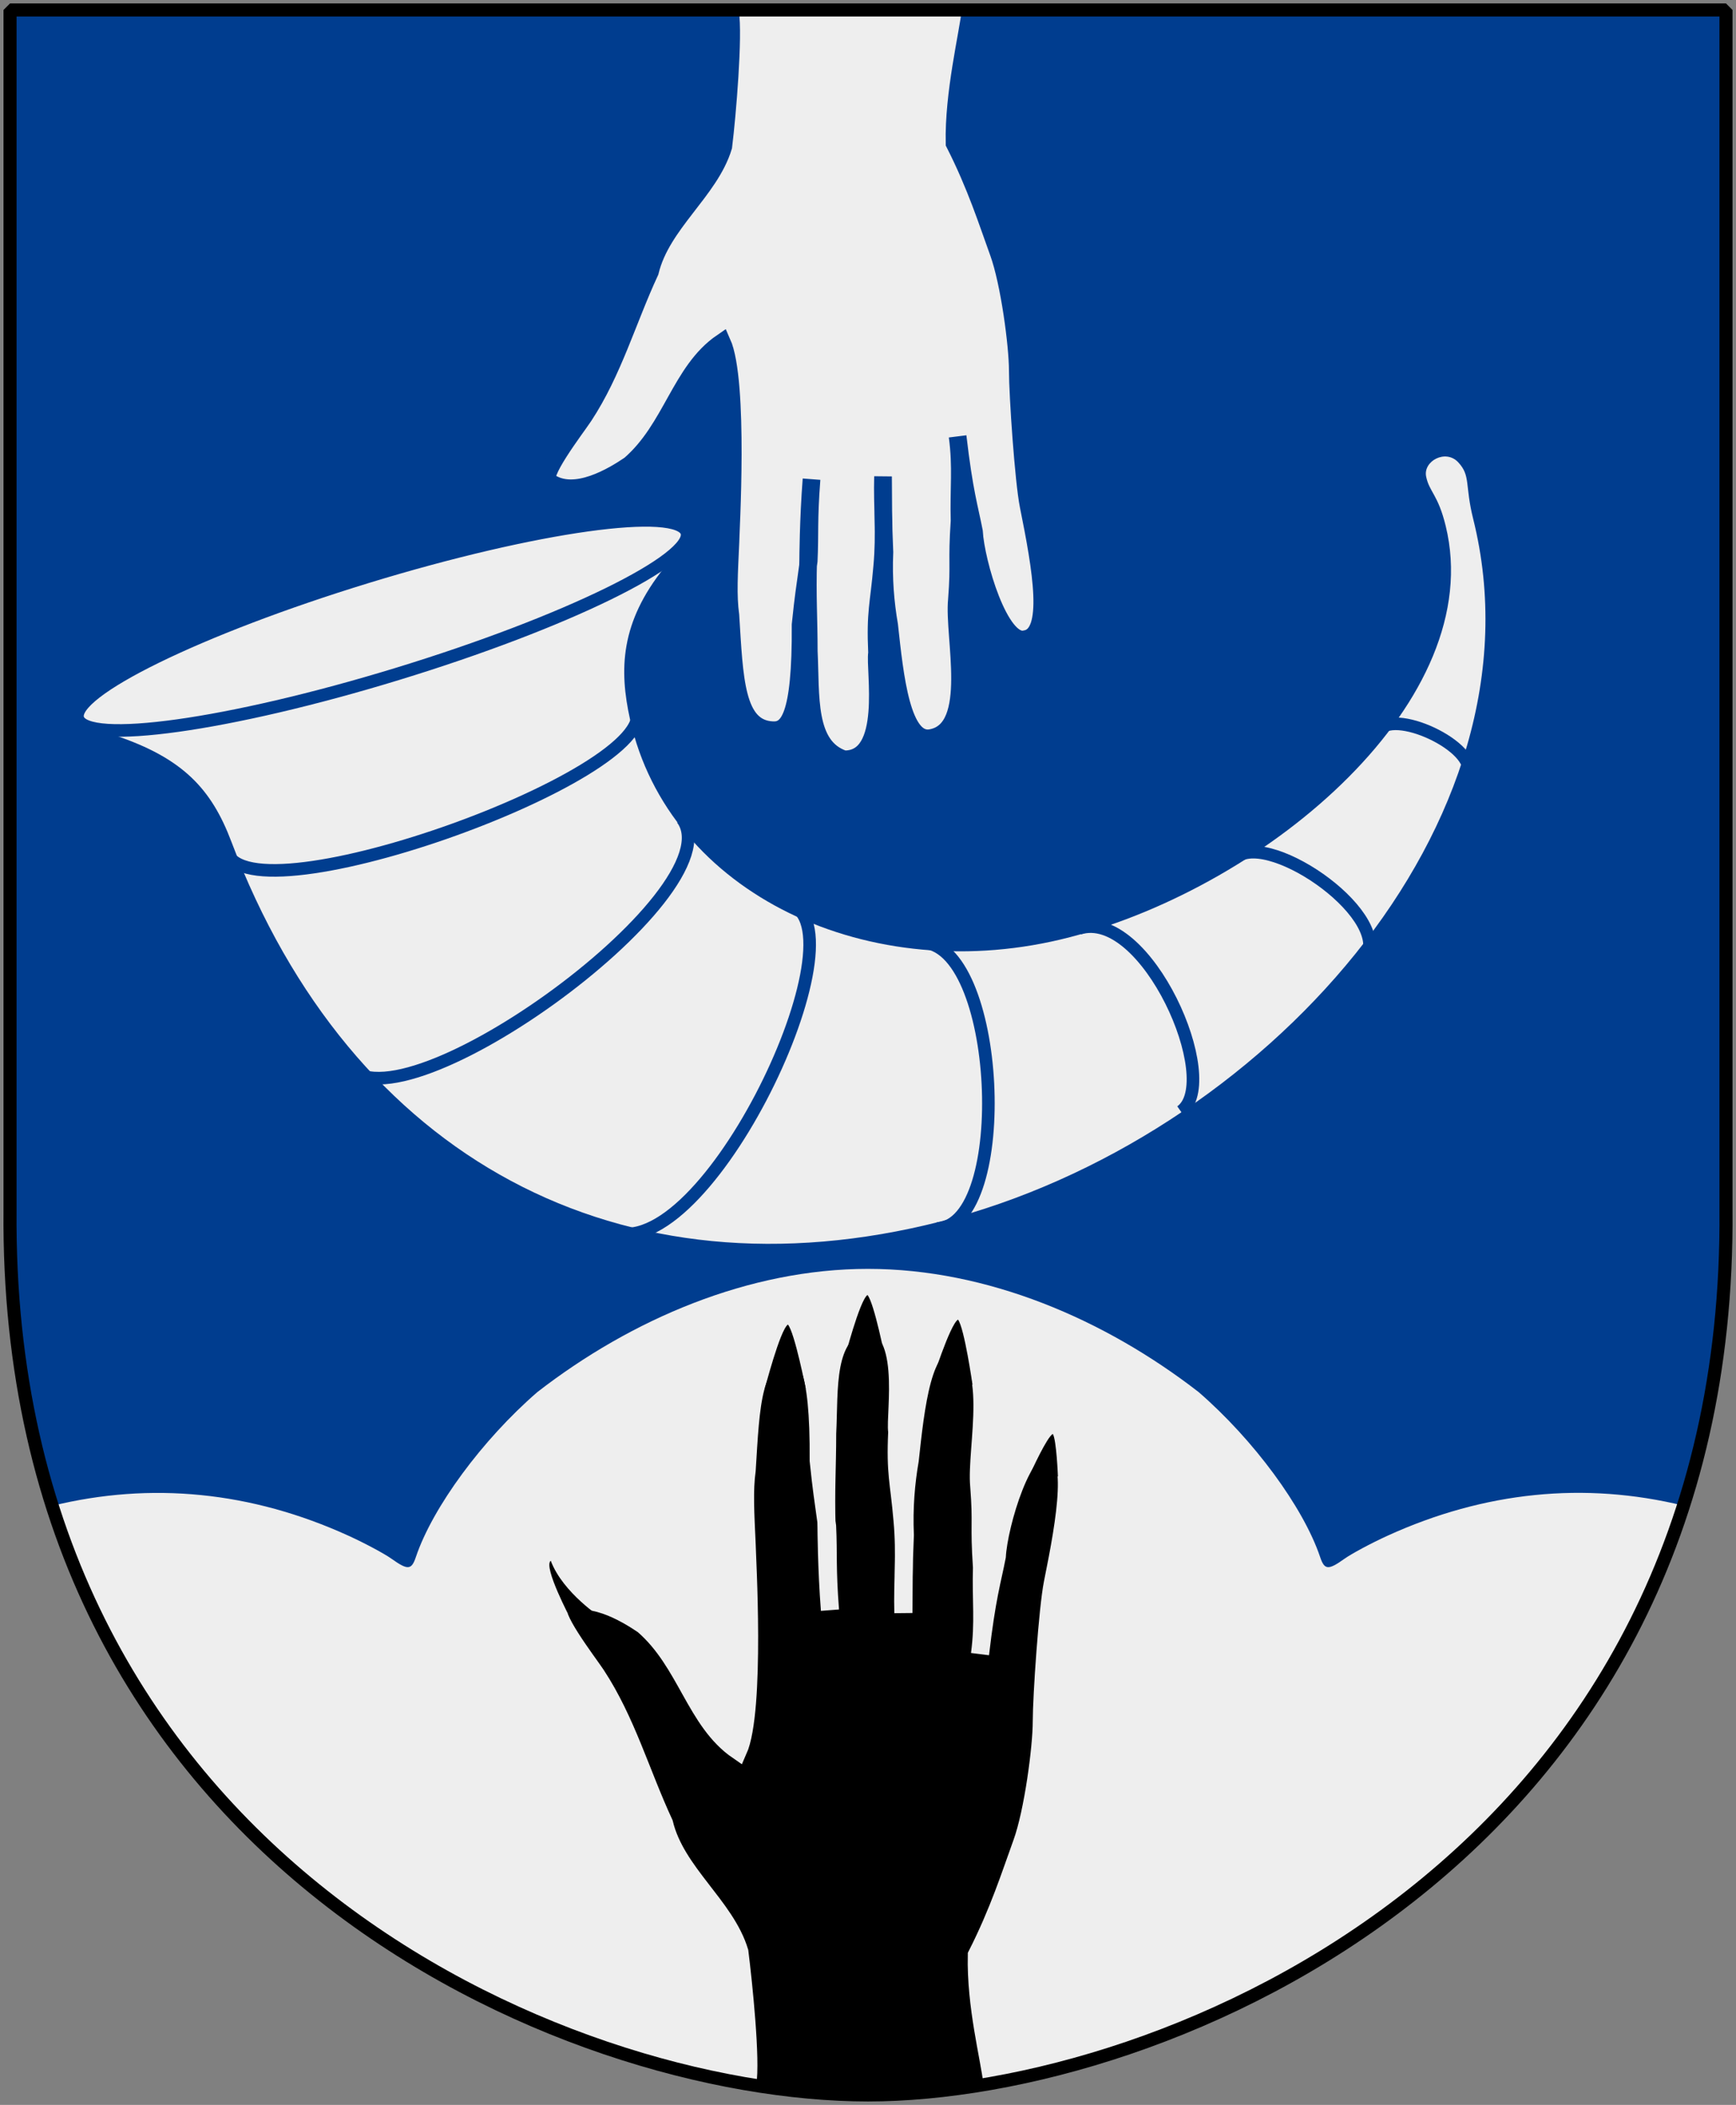
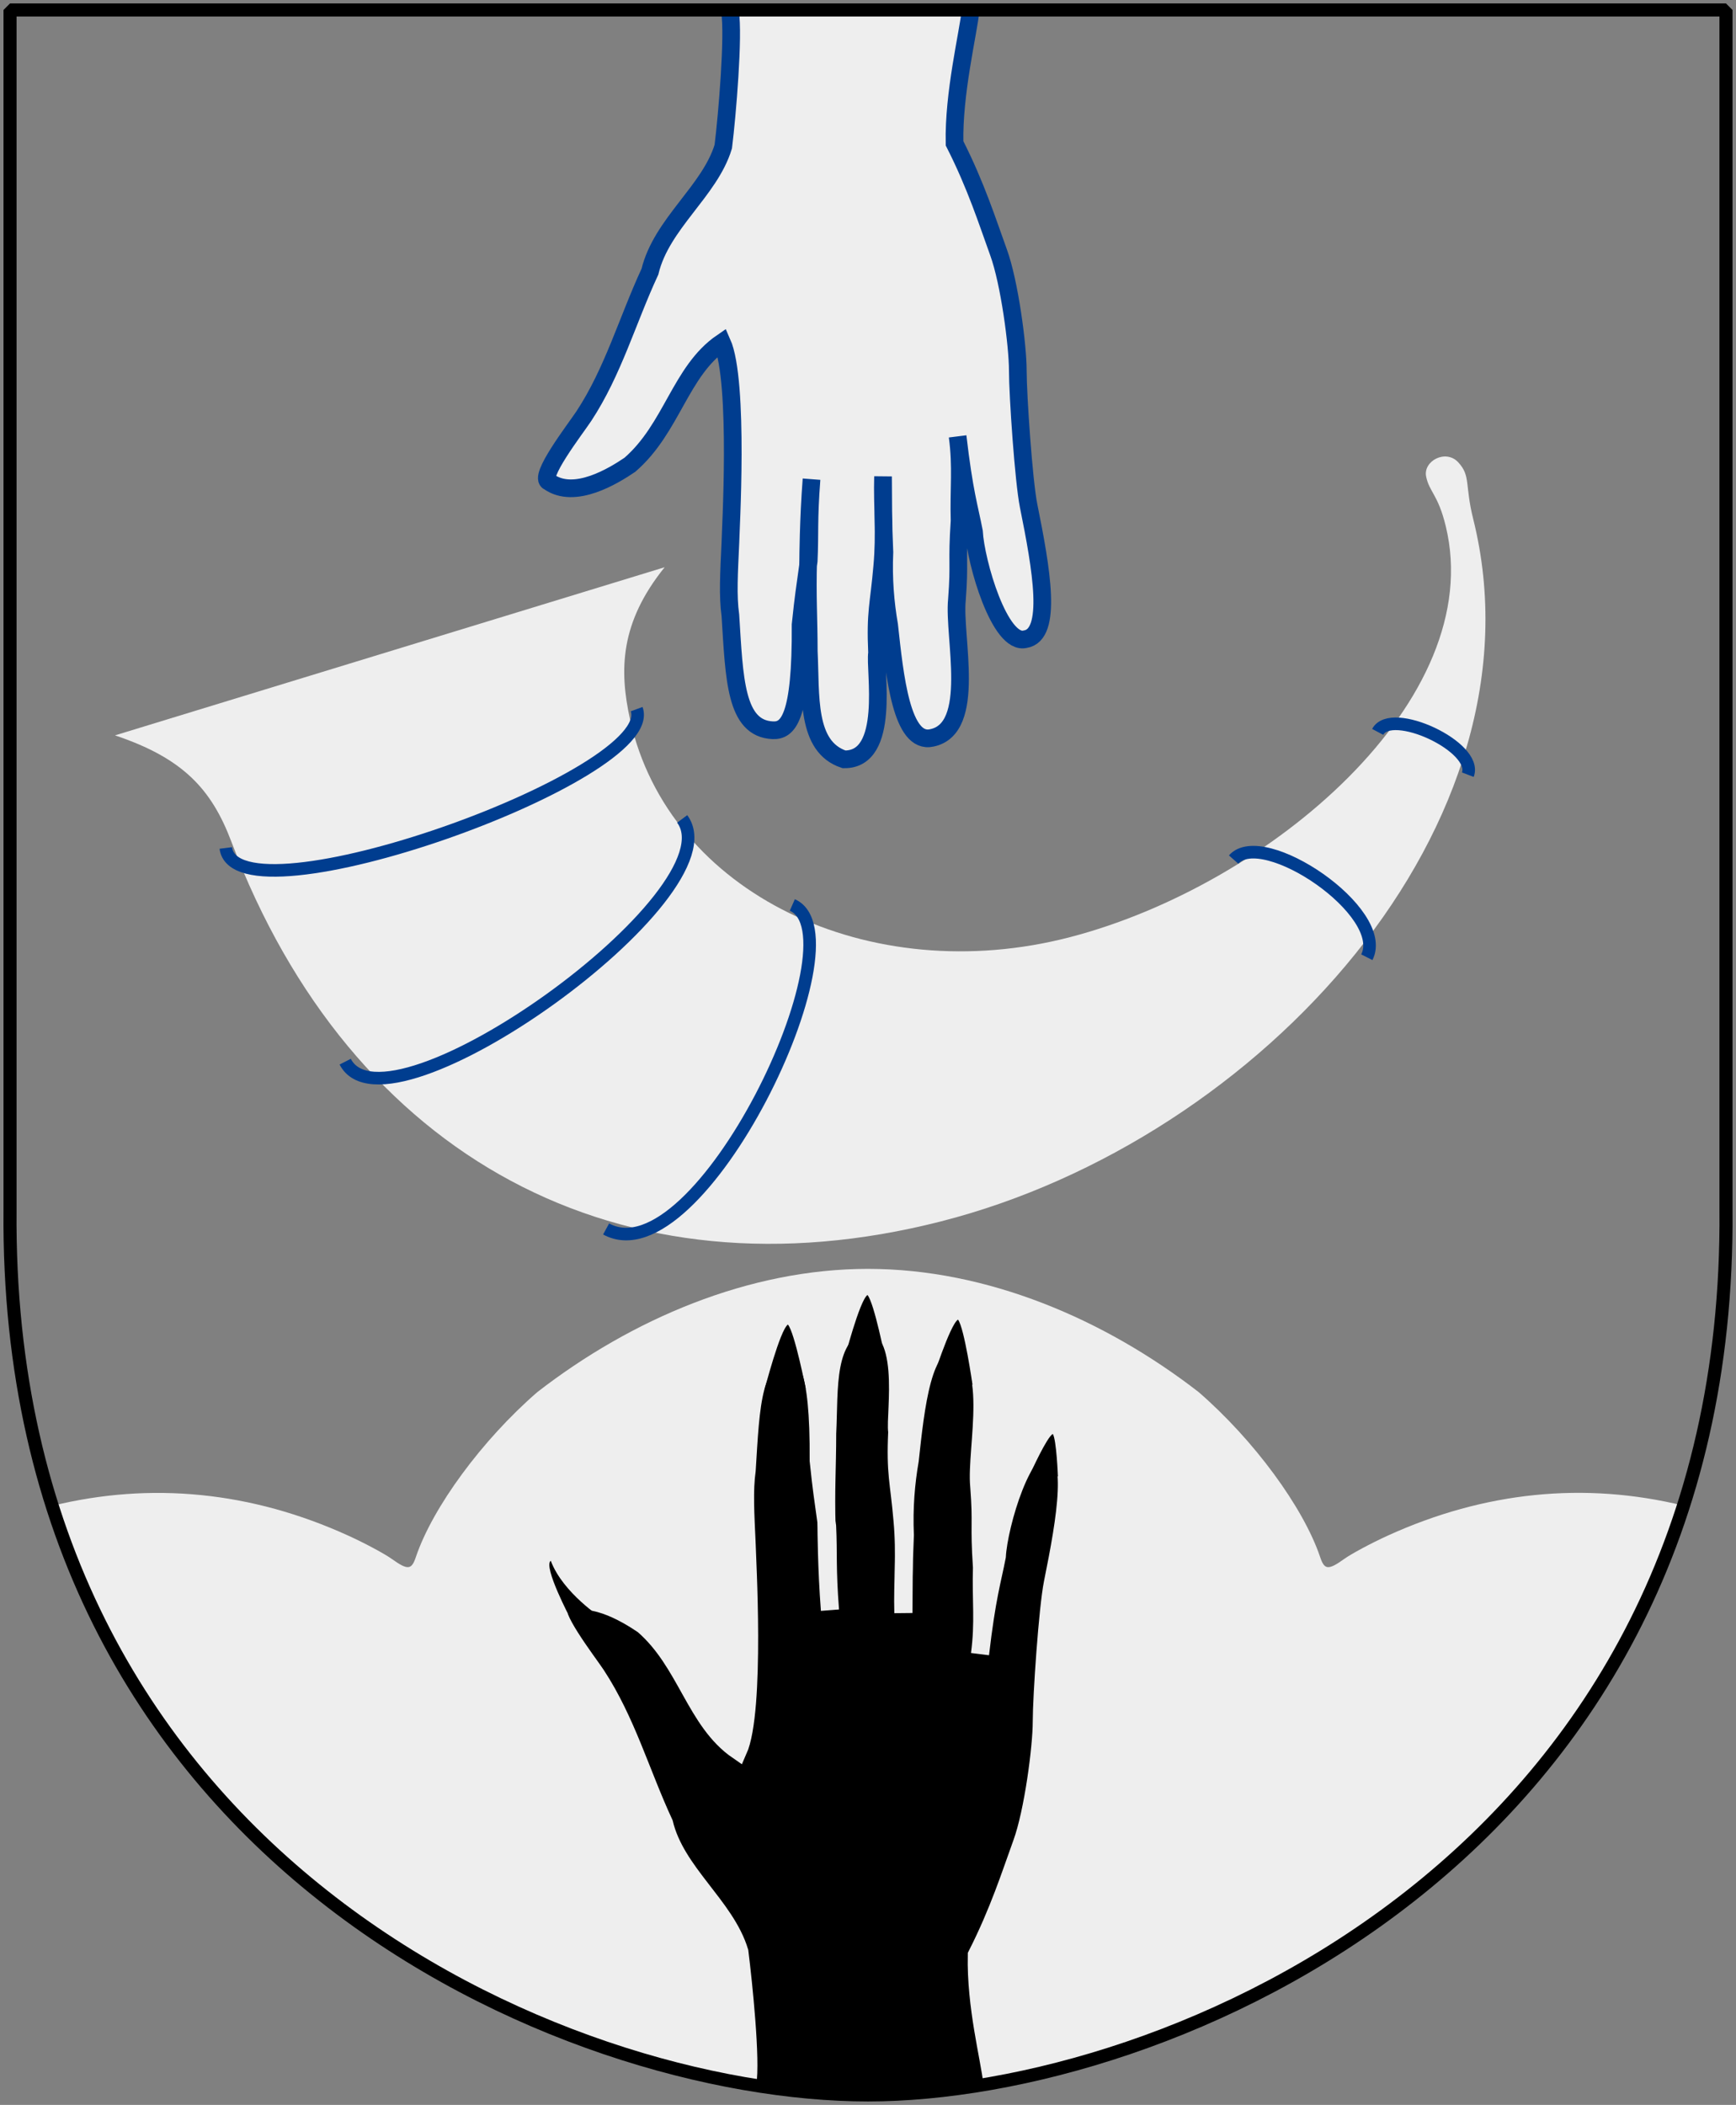
<svg xmlns="http://www.w3.org/2000/svg" xmlns:xlink="http://www.w3.org/1999/xlink" version="1.0" width="251" height="304.2" id="svg4166">
  <rect width="100%" height="100%" fill="#808080" stroke="none" />
  <defs id="defs4168" />
-   <path d="m 249.551,1.44 -248.101,0 0,173.497 c -0.767,93.721 80.289,127.82 124.051,127.82 42.994,0 124.818,-34.099 124.051,-127.82 l 0,-173.497 z" id="Shield" style="fill:#003d8f" />
  <path d="m 125.5,183.375 c -17.225,0 -34.219,7.274 -47.813,17.812 -7.954,6.891 -15.138,16.642 -17.562,23.844 -0.627,1.862 -1.161,1.919 -3.5,0.25 -0.999,-0.713 -3.799,-2.227 -6.25,-3.344 -14.046,-6.403 -28.558,-7.816 -42.844,-4.312 19.578,61.614 81.637,85.125 117.969,85.125 35.7,0 98.177,-23.521 117.906,-85.156 -14.267,-3.483 -28.756,-2.05 -42.781,4.344 -2.451,1.117 -5.251,2.631 -6.25,3.344 -2.339,1.669 -2.873,1.612 -3.5,-0.25 -2.424,-7.202 -9.609,-16.953 -17.562,-23.844 -13.593,-10.538 -30.588,-17.812 -47.812,-17.812 z" id="Treberg" style="fill:#eeeeee" />
  <path d="m 140.345,1.443 c -0.398,3.579 -2.488,12.029 -2.332,19.269 3.135,6.175 4.772,11.391 6.363,15.766 1.591,4.374 2.784,13.495 2.784,17.074 0,3.579 0.849,16.008 1.561,19.537 1.838,9.107 3.532,18.678 -0.491,19.289 -3.681,0.908 -7.169,-11.14 -7.41,-15.558 -0.667,-3.463 -1.417,-5.635 -2.361,-13.744 0.597,4.465 0.15,7.488 0.281,12.197 -0.414,6.236 0.04,5.9 -0.384,11.414 -0.533,5.313 2.945,18.611 -3.628,19.954 -4.376,0.988 -5.366,-8.944 -6.171,-16.305 -0.548,-3.162 -0.853,-6.655 -0.685,-10.538 -0.204,-4.615 -0.166,-6.646 -0.199,-10.936 -0.124,4.441 0.328,8.199 -0.116,13.021 -0.477,5.577 -1.02,6.456 -0.747,12.484 -0.398,2.386 2.058,15.489 -4.779,15.373 -5.514,-1.828 -4.776,-9.212 -5.095,-15.626 0,-4.787 -0.245,-7.907 -0.082,-13.226 0,0 0.024,-5.801 0.48,-11.637 -0.461,6.014 -0.222,7.807 -0.408,11.812 -0.649,4.78 -0.694,4.68 -1.172,9.226 0.089,13.629 -1.847,15.343 -4.029,15.248 -5.422,-0.236 -5.547,-7.488 -6.122,-16.593 -0.398,-2.88 -0.199,-6.084 0,-10.507 0,-1.168 1.315,-23.295 -1.21,-28.949 -6.043,4.141 -7.224,12.405 -13.322,17.682 l 4e-5,0 c -2.352,1.59 -7.97,5.062 -11.692,2.464 -1.687,-0.562 3.819,-7.659 5.04,-9.502 4.229,-6.432 6.281,-13.82 9.552,-20.874 1.669,-6.942 8.659,-11.637 10.605,-18.076 0.562,-4.499 1.533,-16.095 0.971,-19.469" id="Hand-2" style="fill:#eeeeee;stroke:#003d8f;stroke-width:2.556" />
  <g transform="matrix(1.027,0,0,1.027,179.696,22.781)" id="Hand-w-claws" style="fill:#000000;stroke:#eeeeee">
    <path d="m -35.254,270.956 c -0.398,-3.579 -2.349,-10.778 -2.193,-18.018 3.135,-6.175 4.772,-11.391 6.363,-15.766 1.591,-4.374 2.784,-13.495 2.784,-17.074 0,-3.579 0.849,-16.008 1.561,-19.537 1.838,-9.107 3.532,-18.678 -0.491,-19.289 -3.681,-0.908 -7.169,11.14 -7.41,15.558 -0.667,3.463 -1.417,5.635 -2.361,13.744 0.597,-4.465 0.15,-7.488 0.281,-12.197 -0.414,-6.236 0.04,-5.9 -0.384,-11.414 -0.533,-5.313 2.945,-18.611 -3.628,-19.954 -4.376,-0.988 -5.366,8.944 -6.171,16.305 -0.548,3.162 -0.853,6.655 -0.685,10.538 -0.204,4.615 -0.166,6.646 -0.199,10.936 -0.124,-4.441 0.328,-8.199 -0.116,-13.021 -0.477,-5.577 -1.02,-6.456 -0.747,-12.484 -0.398,-2.386 2.058,-15.489 -4.779,-15.373 -5.514,1.828 -4.776,9.212 -5.095,15.626 0,4.787 -0.245,7.907 -0.082,13.226 0,0 0.024,5.801 0.48,11.637 -0.461,-6.014 -0.222,-7.807 -0.408,-11.812 -0.649,-4.78 -0.694,-4.68 -1.172,-9.226 0.089,-13.629 -1.847,-15.343 -4.029,-15.248 -5.422,0.236 -5.547,7.488 -6.122,16.593 -0.398,2.88 -0.199,6.084 0,10.507 0,1.168 1.315,23.295 -1.21,28.949 -6.043,-4.141 -7.224,-12.405 -13.322,-17.682 l 4e-5,0 c -2.352,-1.59 -7.97,-5.062 -11.692,-2.464 -1.687,0.562 3.819,7.659 5.04,9.502 4.229,6.432 6.281,13.82 9.552,20.874 1.669,6.942 8.659,11.637 10.605,18.076 0.562,4.499 1.674,15.251 1.112,18.626" id="Hand" style="stroke-width:2.556" />
    <path d="m -52.847,160.046 c -1.118,0.798 -3.253,9.044 -3.253,9.044 l 5.769,0 c 0,0 -1.557,-7.927 -2.516,-9.044 z" id="path4543" style="stroke:none" />
    <use transform="translate(-11.202,4.16)" id="use4558" x="0" y="0" width="251" height="304.2" xlink:href="#path4543" />
    <use transform="matrix(0.999,0.052,-0.052,0.999,21.014,6.372)" id="use4560" x="0" y="0" width="251" height="304.2" xlink:href="#path4543" />
    <use transform="matrix(0.659,0.1,-0.104,0.633,24.72,83.581)" id="use4562" x="0" y="0" width="251" height="304.2" xlink:href="#path4543" />
    <path d="m -90.214,205.533 c 0,0 -5.493,-3.511 -7.219,-8.084 -1.118,0.798 2.794,8.18 2.794,8.18" id="use4558-4" style="stroke:none" />
    <path d="m 125.75,291.625 -14.375,10.062 c 5.003,0.708 9.749,1.062 14.125,1.062 4.097,0 8.553,-0.327 13.25,-0.969 l 2.188,-1.688 L 125.75,291.625 z" transform="matrix(0.974,0,0,0.974,-174.947,-22.179)" id="path4708" style="stroke:none" />
  </g>
  <g transform="matrix(-0.87,0.266,0.266,0.87,191.735,-42.345)" id="Dryckeshorn" style="fill:#eeeeee;stroke:#003d8f;stroke-width:2">
    <path d="m 15,120.881 c -1.291,2.645 0.067,3.73 0.356,9.282 2.594,49.775 61.098,84.46 113.528,81.997 52.431,-2.463 86.703,-36.985 90.201,-90.692 0.58,-8.903 3.489,-14.912 12.747,-21.522 l -91.348,0 c 9.317,6.308 11.691,13.435 12.329,21.522 2.23,28.242 -23.908,52.109 -56.729,53.508 -32.821,1.4 -74.598,-16.716 -76.222,-45.005 -0.296,-5.149 0.917,-5.925 0.679,-8.417 -0.237,-2.492 -4.251,-3.318 -5.541,-0.673 z" id="path2413" style="stroke:none" />
-     <path d="m 236.7,95.664 c 0,4.455 -22.669,8.071 -50.6,8.071 -27.931,0 -50.6,-3.616 -50.6,-8.071 0,-4.455 22.669,-8.071 50.6,-8.071 27.931,0 50.6,3.616 50.6,8.071 z" id="path3187" />
+     <path d="m 236.7,95.664 z" id="path3187" />
    <path d="m 151.334,120.2 c -0.624,11.175 71.051,14.541 68.887,2" id="path3243" style="fill:none" />
    <path d="m 149.508,138.993 c -4.949,13.861 59.932,35.738 62.491,21.218" id="path3245" style="fill:none" />
    <path d="m 136.769,157.184 c -9.354,8.051 31.574,52.603 43.348,40.564" id="path3247" style="fill:none" />
-     <path d="m 118.991,168.841 c -12.265,3.548 -1.082,47.209 10.83,44.234" id="path3249" style="fill:none" />
-     <path d="m 94.247,174.068 c -11.13,-0.066 -14.755,29.973 -6.945,32.543" id="path3251" style="fill:none" />
    <path d="m 67.586,170.792 c -5.946,-3.66 -21.268,15.235 -15.707,21.028" id="path3253" style="fill:none" />
    <path d="m 39.76,158.093 c -3.227,-3.249 -14.605,6.968 -11.706,10.688" id="path3255" style="fill:none" />
  </g>
  <path d="m 249.551,1.44 -124.05,0 -124.051,0 0,173.497 c -0.767,93.721 80.289,127.82 124.051,127.82 42.994,0 124.818,-34.099 124.051,-127.82 l 0,-173.497 z" id="Frame" style="fill:none;stroke:#000000;stroke-width:1.888;stroke-linejoin:bevel" />
</svg>